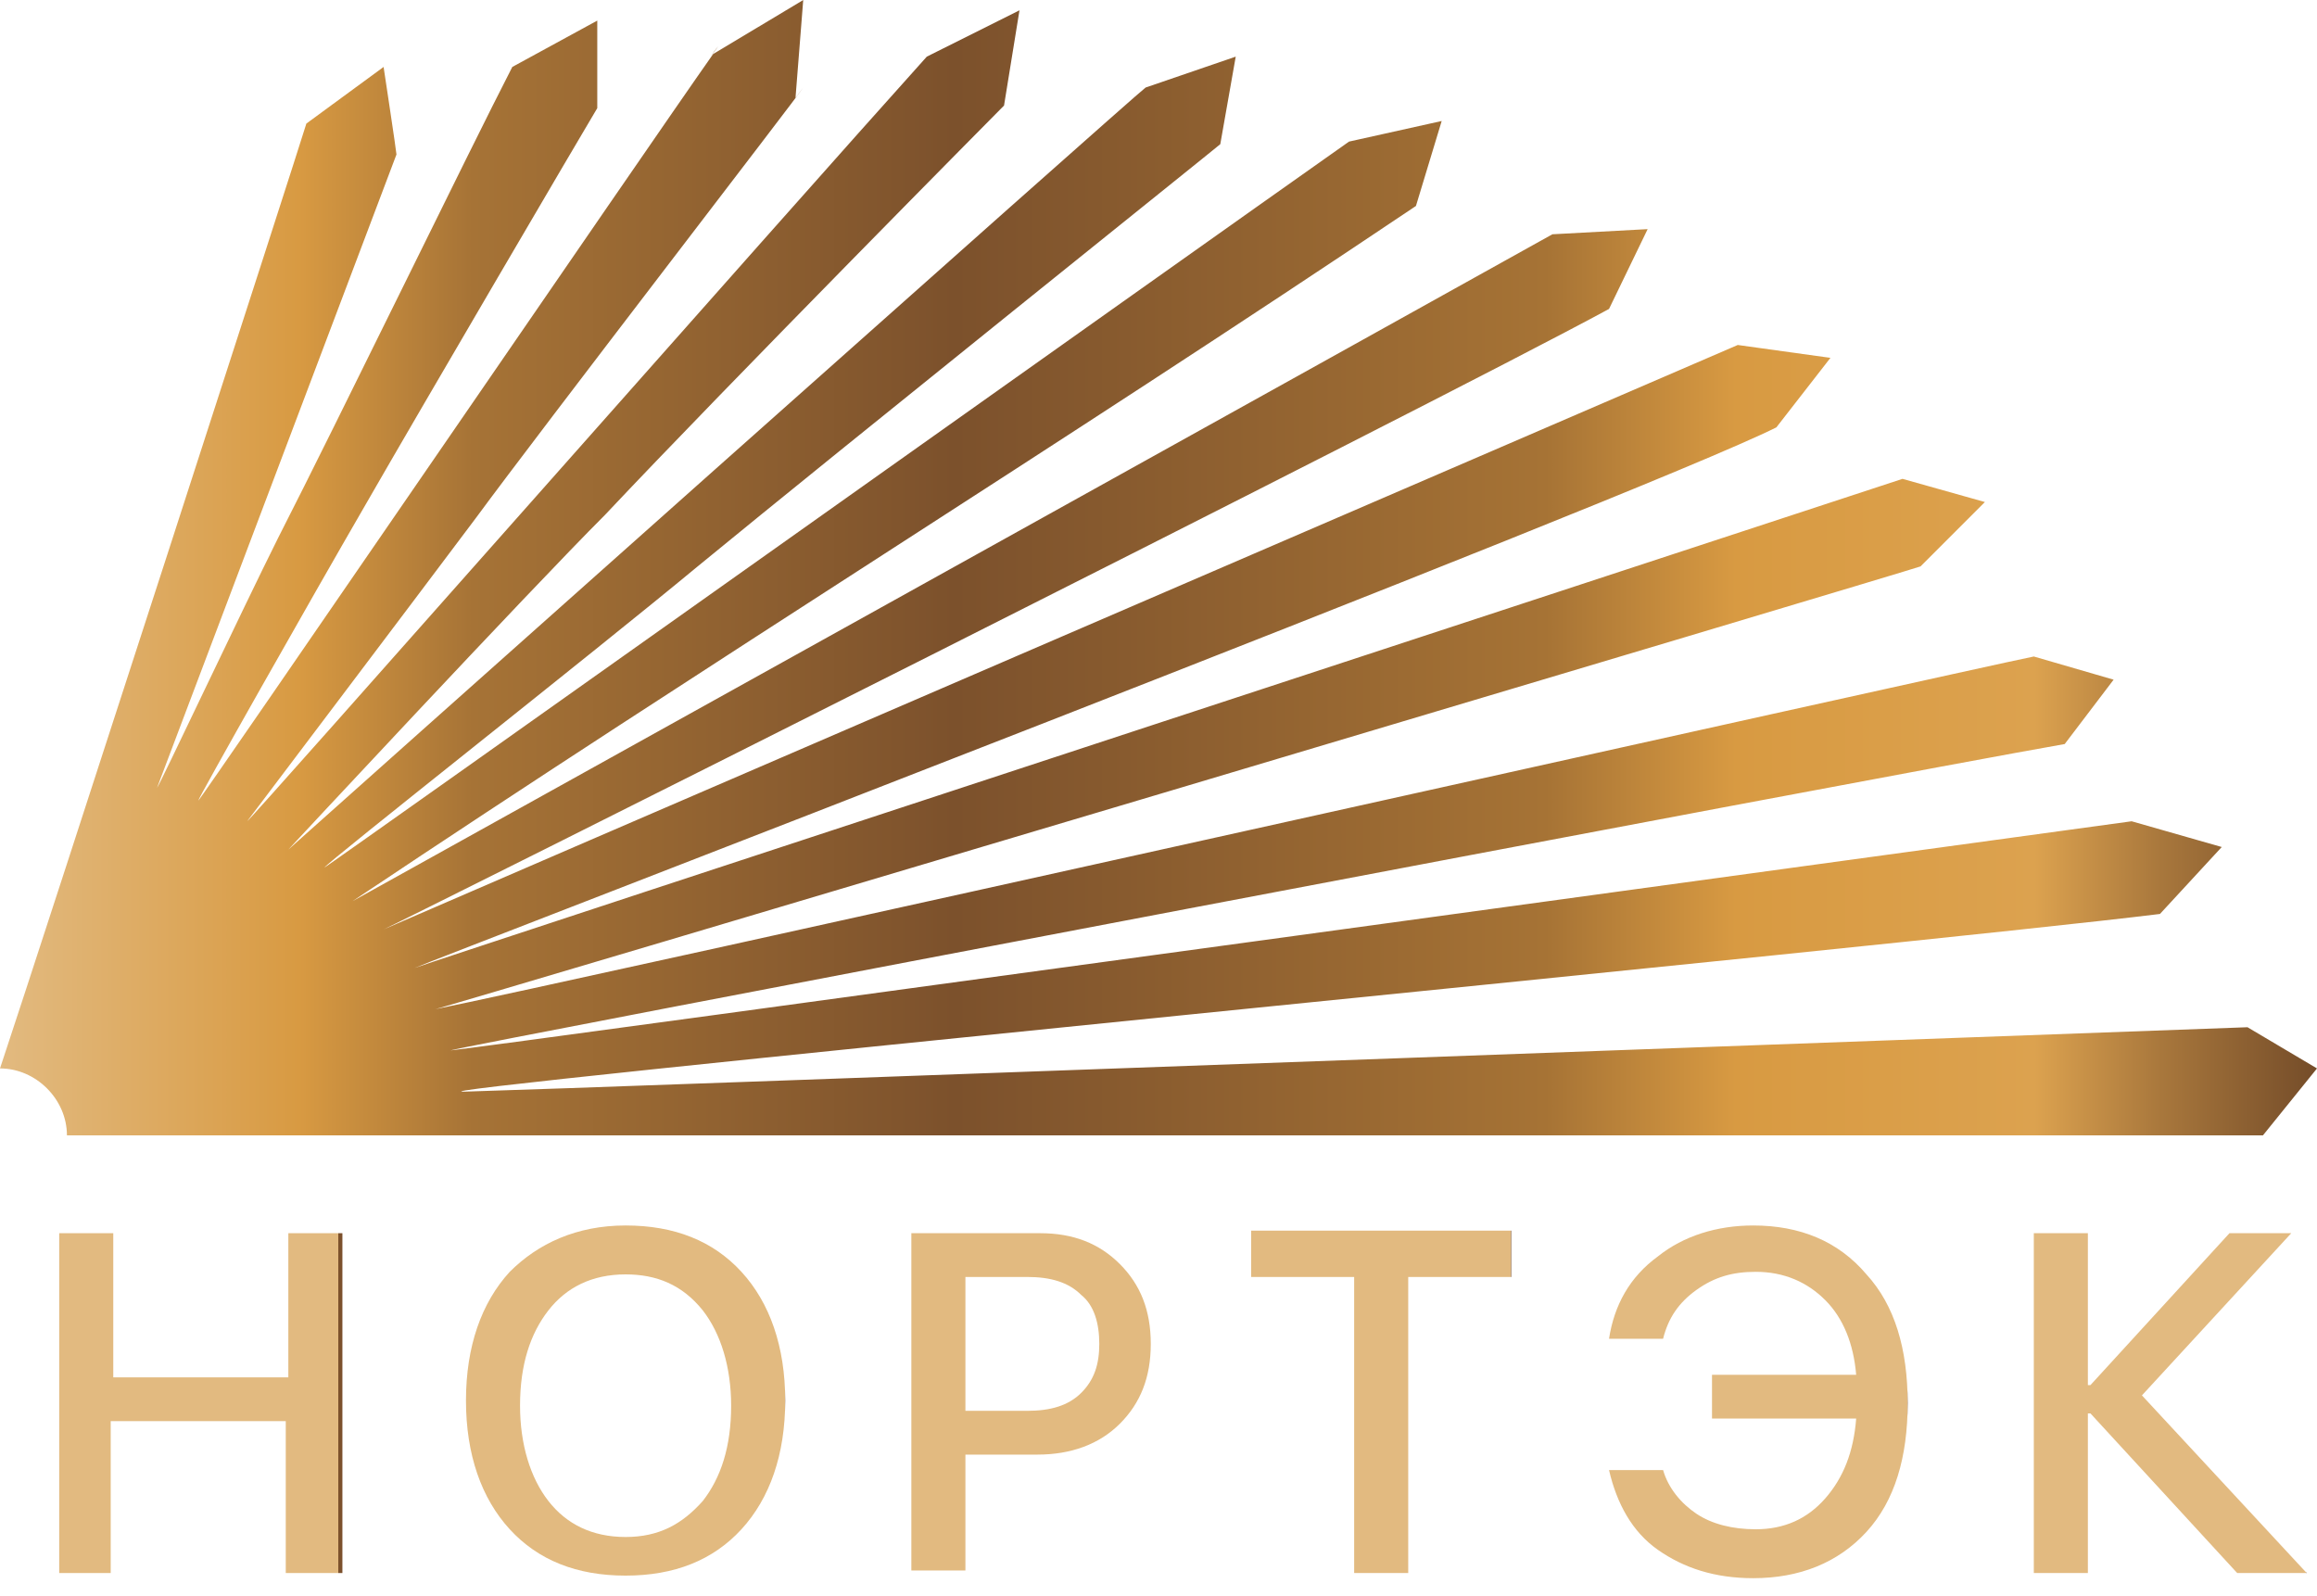
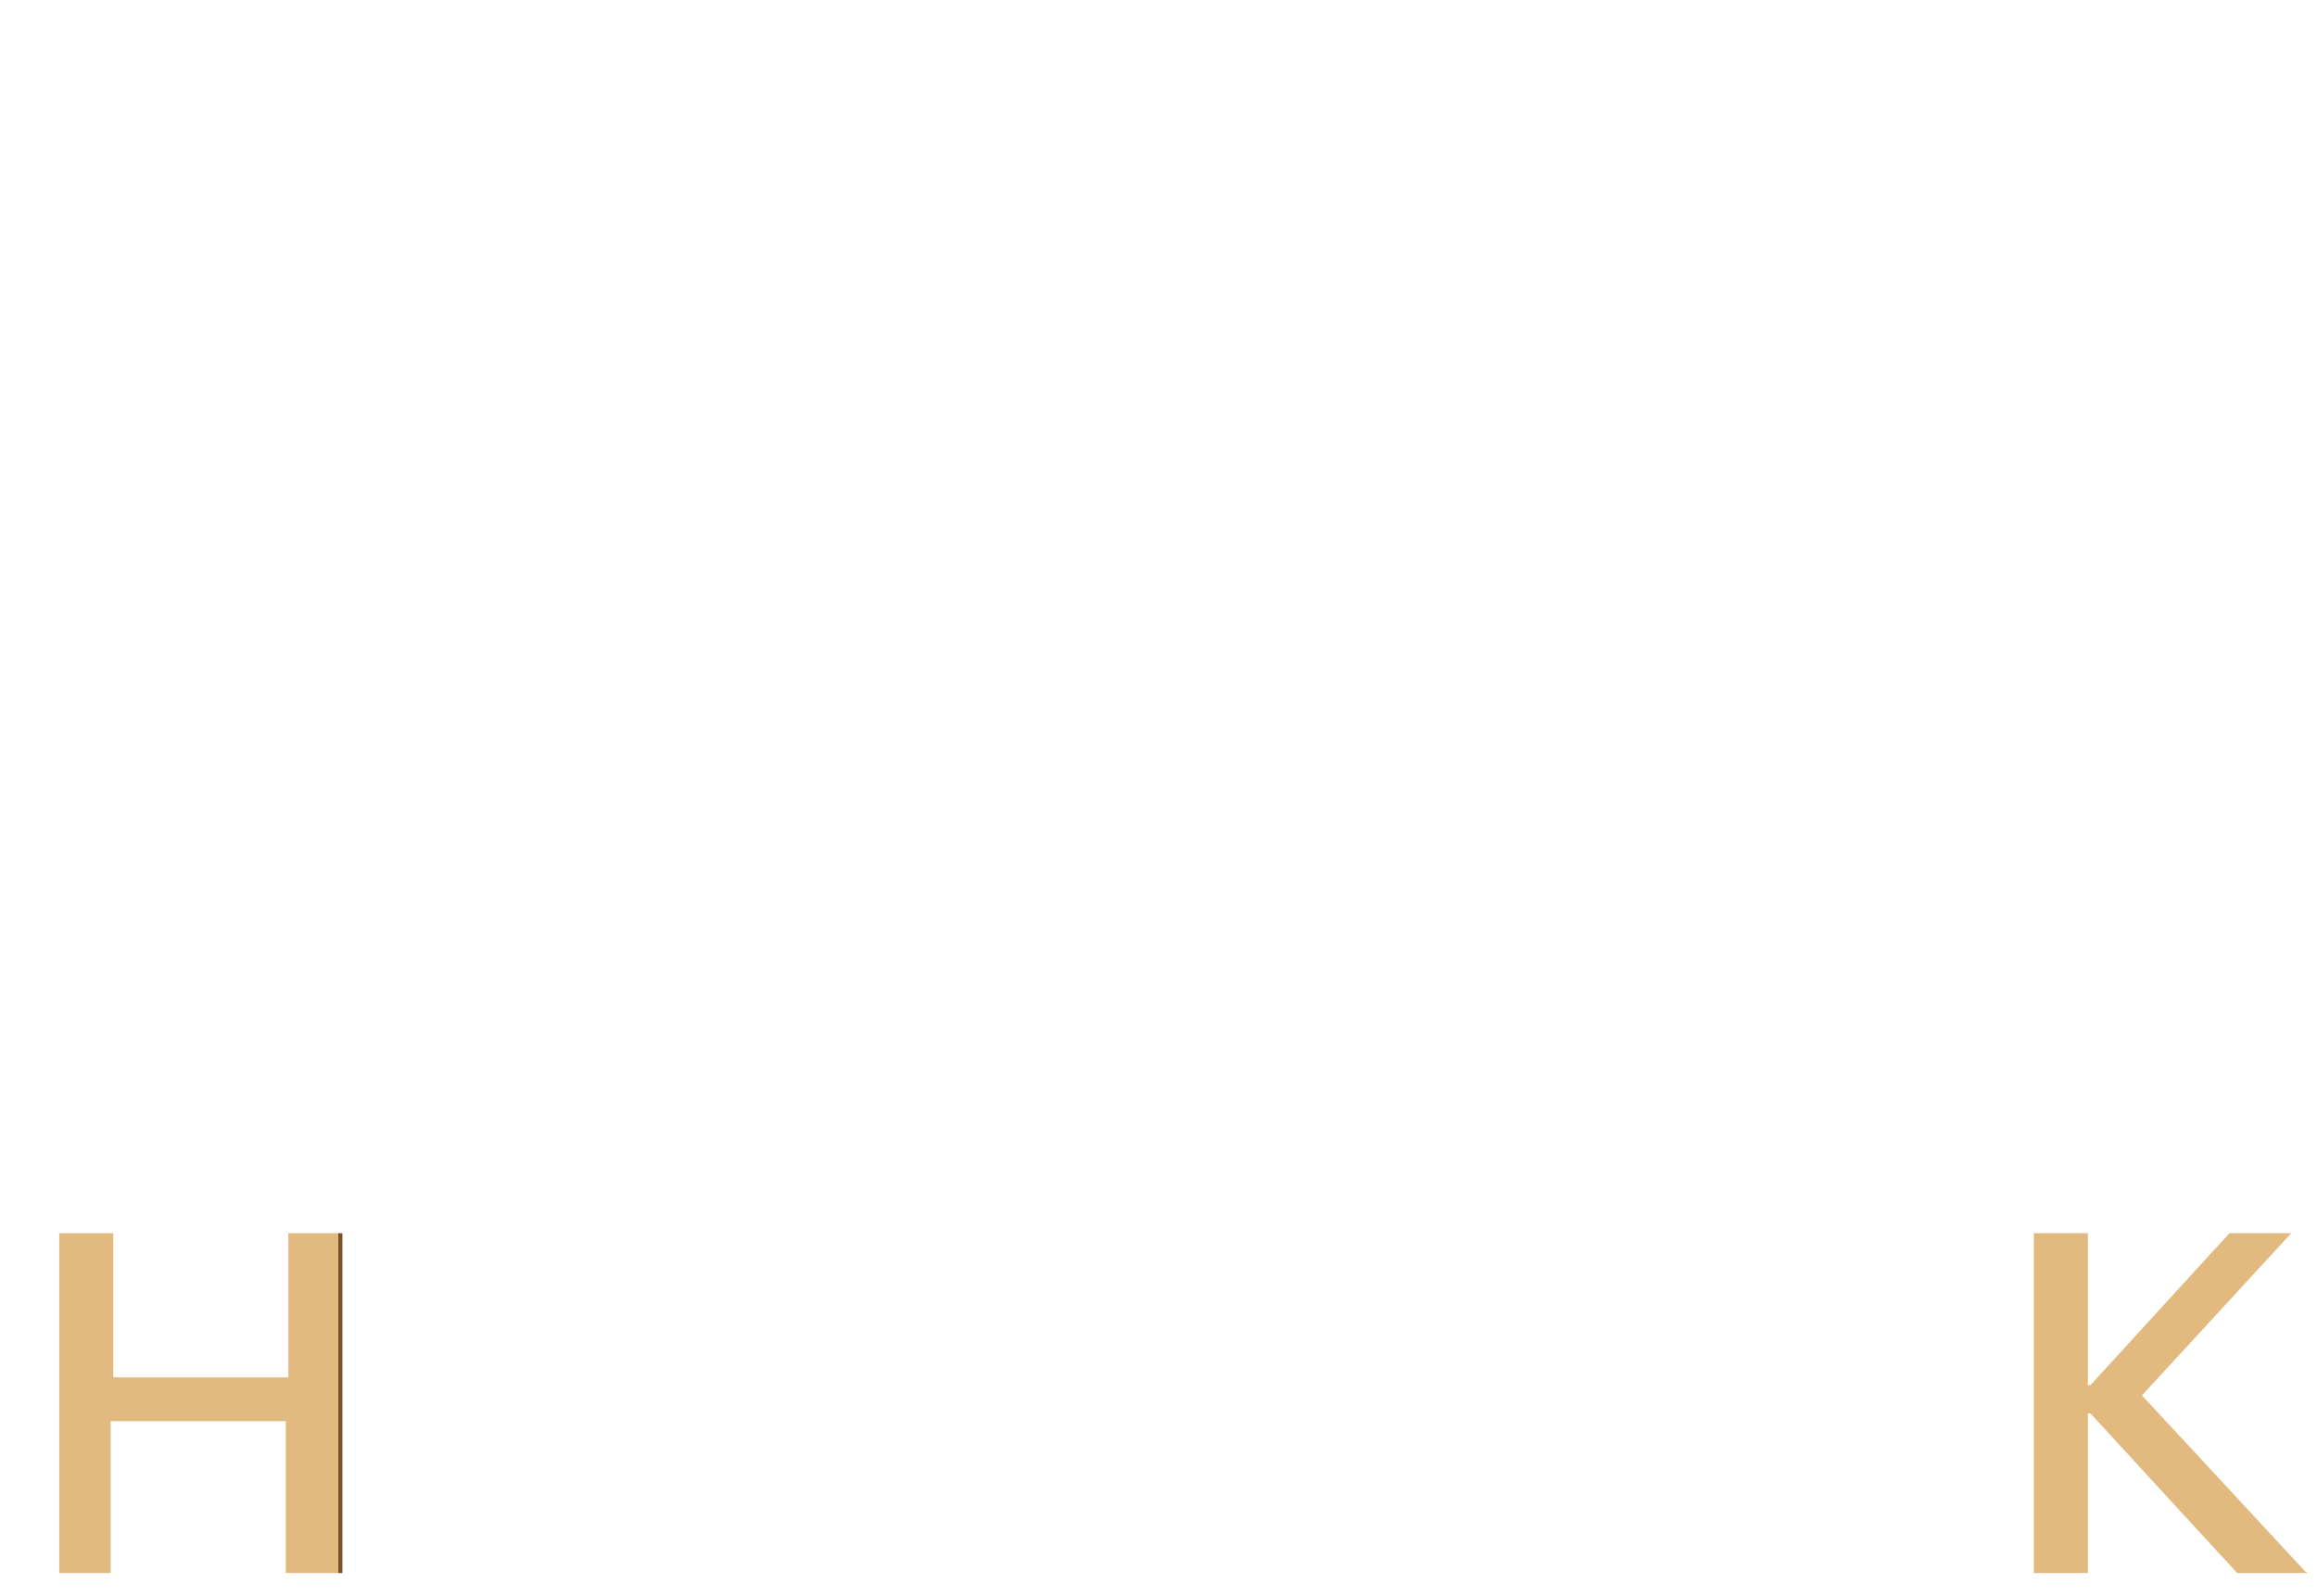
<svg xmlns="http://www.w3.org/2000/svg" version="1.1" id="Слой_1" x="0px" y="0px" viewBox="0 0 90 62" style="enable-background:new 0 0 90 62;" xml:space="preserve">
  <style type="text/css">
	.st0{fill-rule:evenodd;clip-rule:evenodd;fill:url(#SVGID_1_);}
	.st1{fill:url(#SVGID_00000063623989659095457070000012942196000202170041_);}
	.st2{fill:url(#SVGID_00000113326683507560947420000002718593126486386860_);}
	.st3{fill:url(#SVGID_00000021804002196876792510000009890996908647371654_);}
	.st4{fill:url(#SVGID_00000067203496458678398350000017323837693317759926_);}
	.st5{fill:url(#SVGID_00000072271724145734493290000009116019186889009575_);}
	.st6{fill:url(#SVGID_00000156561482317553877040000012069030772038468247_);}
</style>
  <linearGradient id="SVGID_1_" gradientUnits="userSpaceOnUse" x1="0" y1="41.952" x2="90" y2="41.952" gradientTransform="matrix(1 0 0 -1 0 64)">
    <stop offset="0" style="stop-color:#E2BA80" />
    <stop offset="6.666670e-02" style="stop-color:#DDAA61" />
    <stop offset="0.129" style="stop-color:#D89A42" />
    <stop offset="0.204" style="stop-color:#A67336" />
    <stop offset="0.412" style="stop-color:#7C512C" />
    <stop offset="0.667" style="stop-color:#A67335" />
    <stop offset="0.749" style="stop-color:#D89A42" />
    <stop offset="0.812" style="stop-color:#DA9E48" />
    <stop offset="0.878" style="stop-color:#DCA24F" />
    <stop offset="0.933" style="stop-color:#A8773C" />
    <stop offset="1" style="stop-color:#744C29" />
  </linearGradient>
-   <path class="st0" d="M27.7,2.1c-2.4,3.4-20,29.1-20,29c0-0.1,4.3-7.7,6.5-11.5c2.3-4,8.4-14.4,9-15.4l0,0l0-3.4l-3.3,1.8l0,0  c-1.7,3.3-6.7,13.6-9.1,18.3c-1.4,2.8-4.6,9.6-4.7,9.7L15.4,6c0-0.1-0.5-3.4-0.5-3.4l-3,2.2l0,0C11.7,5.5,1.7,36.4,0,41.5  c1.4,0,2.6,1.2,2.6,2.6c0.1,0,76,0,85.3,0l2.1-2.6l-2.7-1.6c-0.1,0-65.4,2.4-69.2,2.5c-3.9,0.1,56.1-5.7,65.8-6.9l2.4-2.6l-3.5-1  c0,0-64.9,8.9-65.3,8.9c0.1-0.1,55.3-10.6,62.7-11.9l1.9-2.5l-3.1-0.9C76.5,26,21,38.4,16.9,39.2C16.7,39.3,74.4,22.1,74.6,22  l2.5-2.5l-3.2-0.9c0,0-57.3,18.8-57.8,19c0.4-0.2,47.5-18.3,52.9-21l2.1-2.7l-3.6-0.5c0,0-52.4,22.6-52.6,22.7  C15,36.1,55.5,15.8,62.5,12L64,8.9l-3.7,0.2C58.7,10,13.7,35,13.7,35C27.6,25.7,41,17.4,55,8l1-3.3l-3.6,0.8  c-6.1,4.3-39.6,28.1-39.8,28.2C12.7,33.5,23,25.4,27.1,22c5.6-4.6,20.2-16.3,20.3-16.4L48,2.2l-3.5,1.2  c-0.2,0.1-33.2,29.5-33.3,29.6c0,0,9.3-10,12.3-13C28.3,14.9,39,4.1,39,4.1l0.6-3.7L36,2.2l0,0c-5.4,6-26.4,29.8-26.4,29.7  c0.3-0.4,6.2-8.2,8.9-11.8C21,16.7,31.1,3.6,31.2,3.4l-0.3,0.4L31.2,0L27.7,2.1L27.7,2.1z M27.6,2.2L27.6,2.2  c0.2-0.3,0.3-0.4,0.3-0.4L27.6,2.2L27.6,2.2z" />
  <linearGradient id="SVGID_00000000217418281517263760000008999156294242946716_" gradientUnits="userSpaceOnUse" x1="2.262" y1="54.475" x2="13.152" y2="54.475">
    <stop offset="1" style="stop-color:#E2BA80" />
    <stop offset="1" style="stop-color:#7C512C" />
  </linearGradient>
  <path style="fill:url(#SVGID_00000000217418281517263760000008999156294242946716_);" d="M13.2,61.1h-2.1v-5.9H4.3v5.9H2.3V47.9h2.1  v5.6h6.8v-5.6h2.1V61.1z" />
  <linearGradient id="SVGID_00000173128959201419257510000016058609018796487046_" gradientUnits="userSpaceOnUse" x1="18.099" y1="54.475" x2="30.481" y2="54.475">
    <stop offset="1" style="stop-color:#E2BA80" />
    <stop offset="1" style="stop-color:#7C512C" />
  </linearGradient>
-   <path style="fill:url(#SVGID_00000173128959201419257510000016058609018796487046_);" d="M24.3,49.5c-1.3,0-2.3,0.5-3,1.4  c-0.7,0.9-1.1,2.1-1.1,3.7c0,1.5,0.4,2.8,1.1,3.7c0.7,0.9,1.7,1.4,3,1.4c1.3,0,2.2-0.5,3-1.4c0.7-0.9,1.1-2.1,1.1-3.7  c0-1.5-0.4-2.8-1.1-3.7C26.5,49.9,25.5,49.5,24.3,49.5z M24.3,47.6c1.9,0,3.4,0.6,4.5,1.8c1.1,1.2,1.7,2.9,1.7,5  c0,2.1-0.6,3.8-1.7,5c-1.1,1.2-2.6,1.8-4.5,1.8c-1.9,0-3.4-0.6-4.5-1.8c-1.1-1.2-1.7-2.9-1.7-5c0-2.1,0.6-3.8,1.7-5  C20.9,48.3,22.4,47.6,24.3,47.6L24.3,47.6z" />
  <linearGradient id="SVGID_00000068668697701814640370000014332507025924294799_" gradientUnits="userSpaceOnUse" x1="35.429" y1="54.475" x2="44.734" y2="54.475">
    <stop offset="1" style="stop-color:#E2BA80" />
    <stop offset="1" style="stop-color:#7C512C" />
  </linearGradient>
-   <path style="fill:url(#SVGID_00000068668697701814640370000014332507025924294799_);" d="M37.5,49.6v5.2h2.4c0.9,0,1.6-0.2,2.1-0.7  c0.5-0.5,0.7-1.1,0.7-1.9c0-0.8-0.2-1.5-0.7-1.9c-0.5-0.5-1.2-0.7-2.1-0.7H37.5L37.5,49.6z M35.4,47.9h5c1.3,0,2.3,0.4,3.1,1.2  c0.8,0.8,1.2,1.8,1.2,3.1c0,1.3-0.4,2.3-1.2,3.1c-0.8,0.8-1.9,1.2-3.2,1.2h-2.8v4.5h-2.1V47.9L35.4,47.9z" />
  <linearGradient id="SVGID_00000036929696321005875840000000287594295644940701_" gradientUnits="userSpaceOnUse" x1="48.555" y1="54.475" x2="58.694" y2="54.475">
    <stop offset="1" style="stop-color:#E2BA80" />
    <stop offset="1" style="stop-color:#7C512C" />
  </linearGradient>
-   <path style="fill:url(#SVGID_00000036929696321005875840000000287594295644940701_);" d="M54.7,61.1h-2.1V49.6h-4v-1.8h10.1v1.8h-4  V61.1z" />
  <linearGradient id="SVGID_00000173841970433780265240000002148710561725327806_" gradientUnits="userSpaceOnUse" x1="62.459" y1="54.475" x2="74.091" y2="54.475">
    <stop offset="1" style="stop-color:#E2BA80" />
    <stop offset="1" style="stop-color:#7C512C" />
  </linearGradient>
-   <path style="fill:url(#SVGID_00000173841970433780265240000002148710561725327806_);" d="M68.1,61.3c-1.5,0-2.7-0.4-3.7-1.1  c-1-0.7-1.6-1.8-1.9-3.1h2.1c0.2,0.7,0.7,1.3,1.3,1.7c0.6,0.4,1.4,0.6,2.3,0.6c1.1,0,2-0.4,2.7-1.2c0.7-0.8,1.1-1.8,1.2-3.1h-5.6  v-1.7h5.6c-0.1-1.2-0.5-2.2-1.2-2.9c-0.7-0.7-1.6-1.1-2.7-1.1c-0.9,0-1.6,0.2-2.3,0.7c-0.7,0.5-1.1,1.1-1.3,1.9h-2.1  c0.2-1.3,0.8-2.4,1.9-3.2c1-0.8,2.3-1.2,3.7-1.2c1.8,0,3.3,0.6,4.4,1.9c1.1,1.2,1.6,2.9,1.6,5c0,2.1-0.5,3.8-1.6,5  C71.4,60.7,69.9,61.3,68.1,61.3L68.1,61.3z" />
  <linearGradient id="SVGID_00000050663772253293936280000011806620177674732975_" gradientUnits="userSpaceOnUse" x1="79.047" y1="54.475" x2="89.552" y2="54.475">
    <stop offset="1" style="stop-color:#E2BA80" />
    <stop offset="1" style="stop-color:#7C512C" />
  </linearGradient>
  <path style="fill:url(#SVGID_00000050663772253293936280000011806620177674732975_);" d="M83.2,54.2l6.4,6.9h-2.7l-5.7-6.2h-0.1v6.2  H79V47.9h2.1v5.9h0.1l5.4-5.9H89L83.2,54.2z" />
</svg>